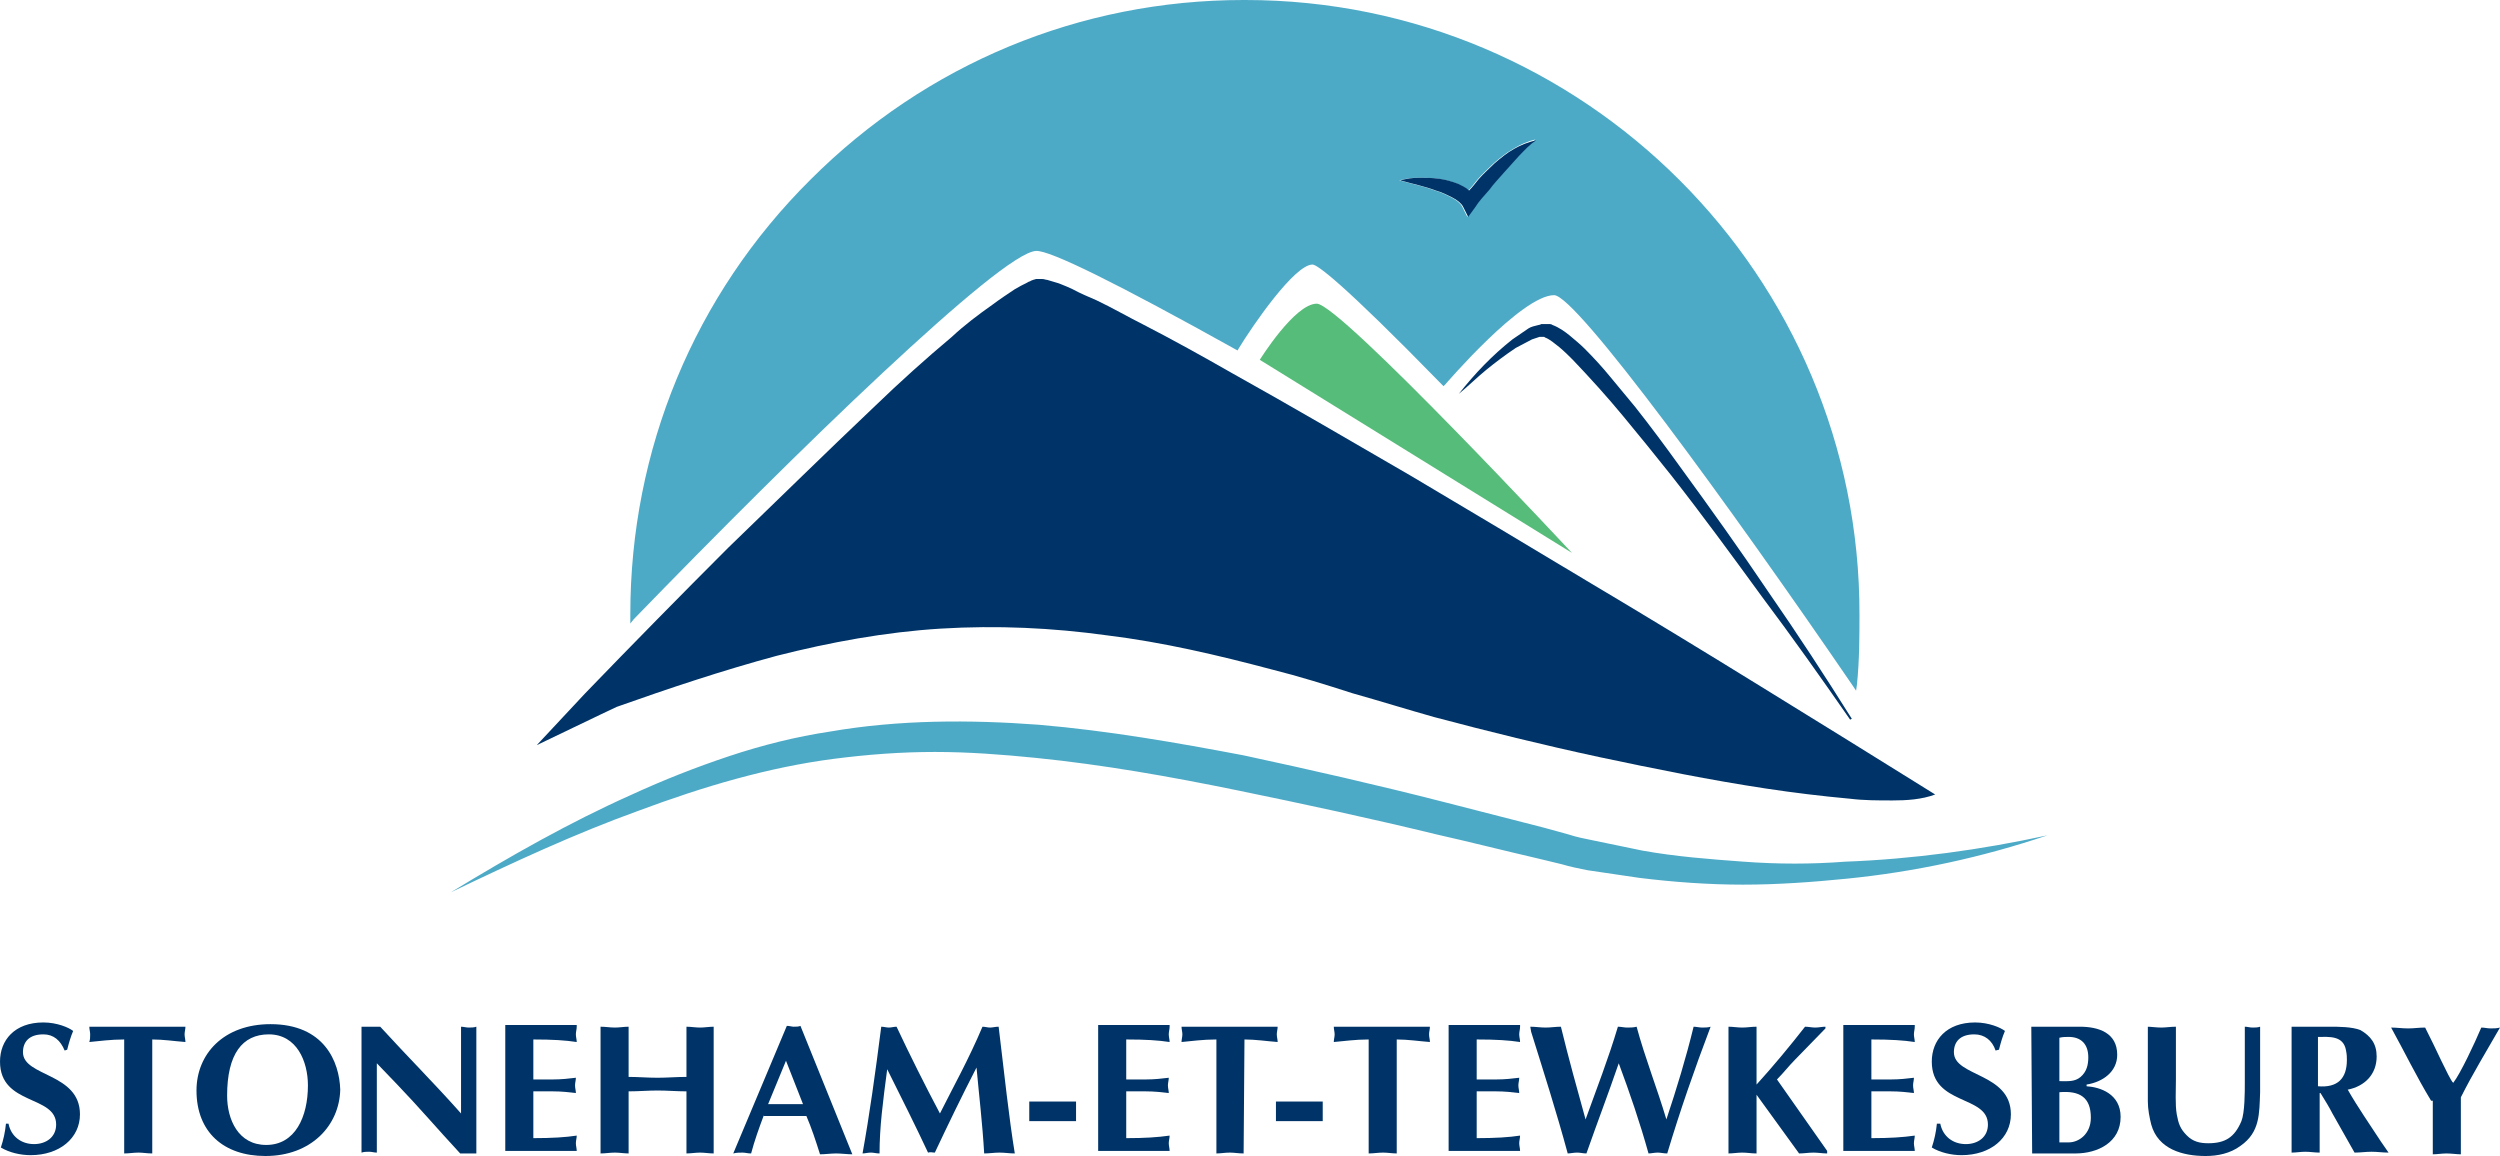
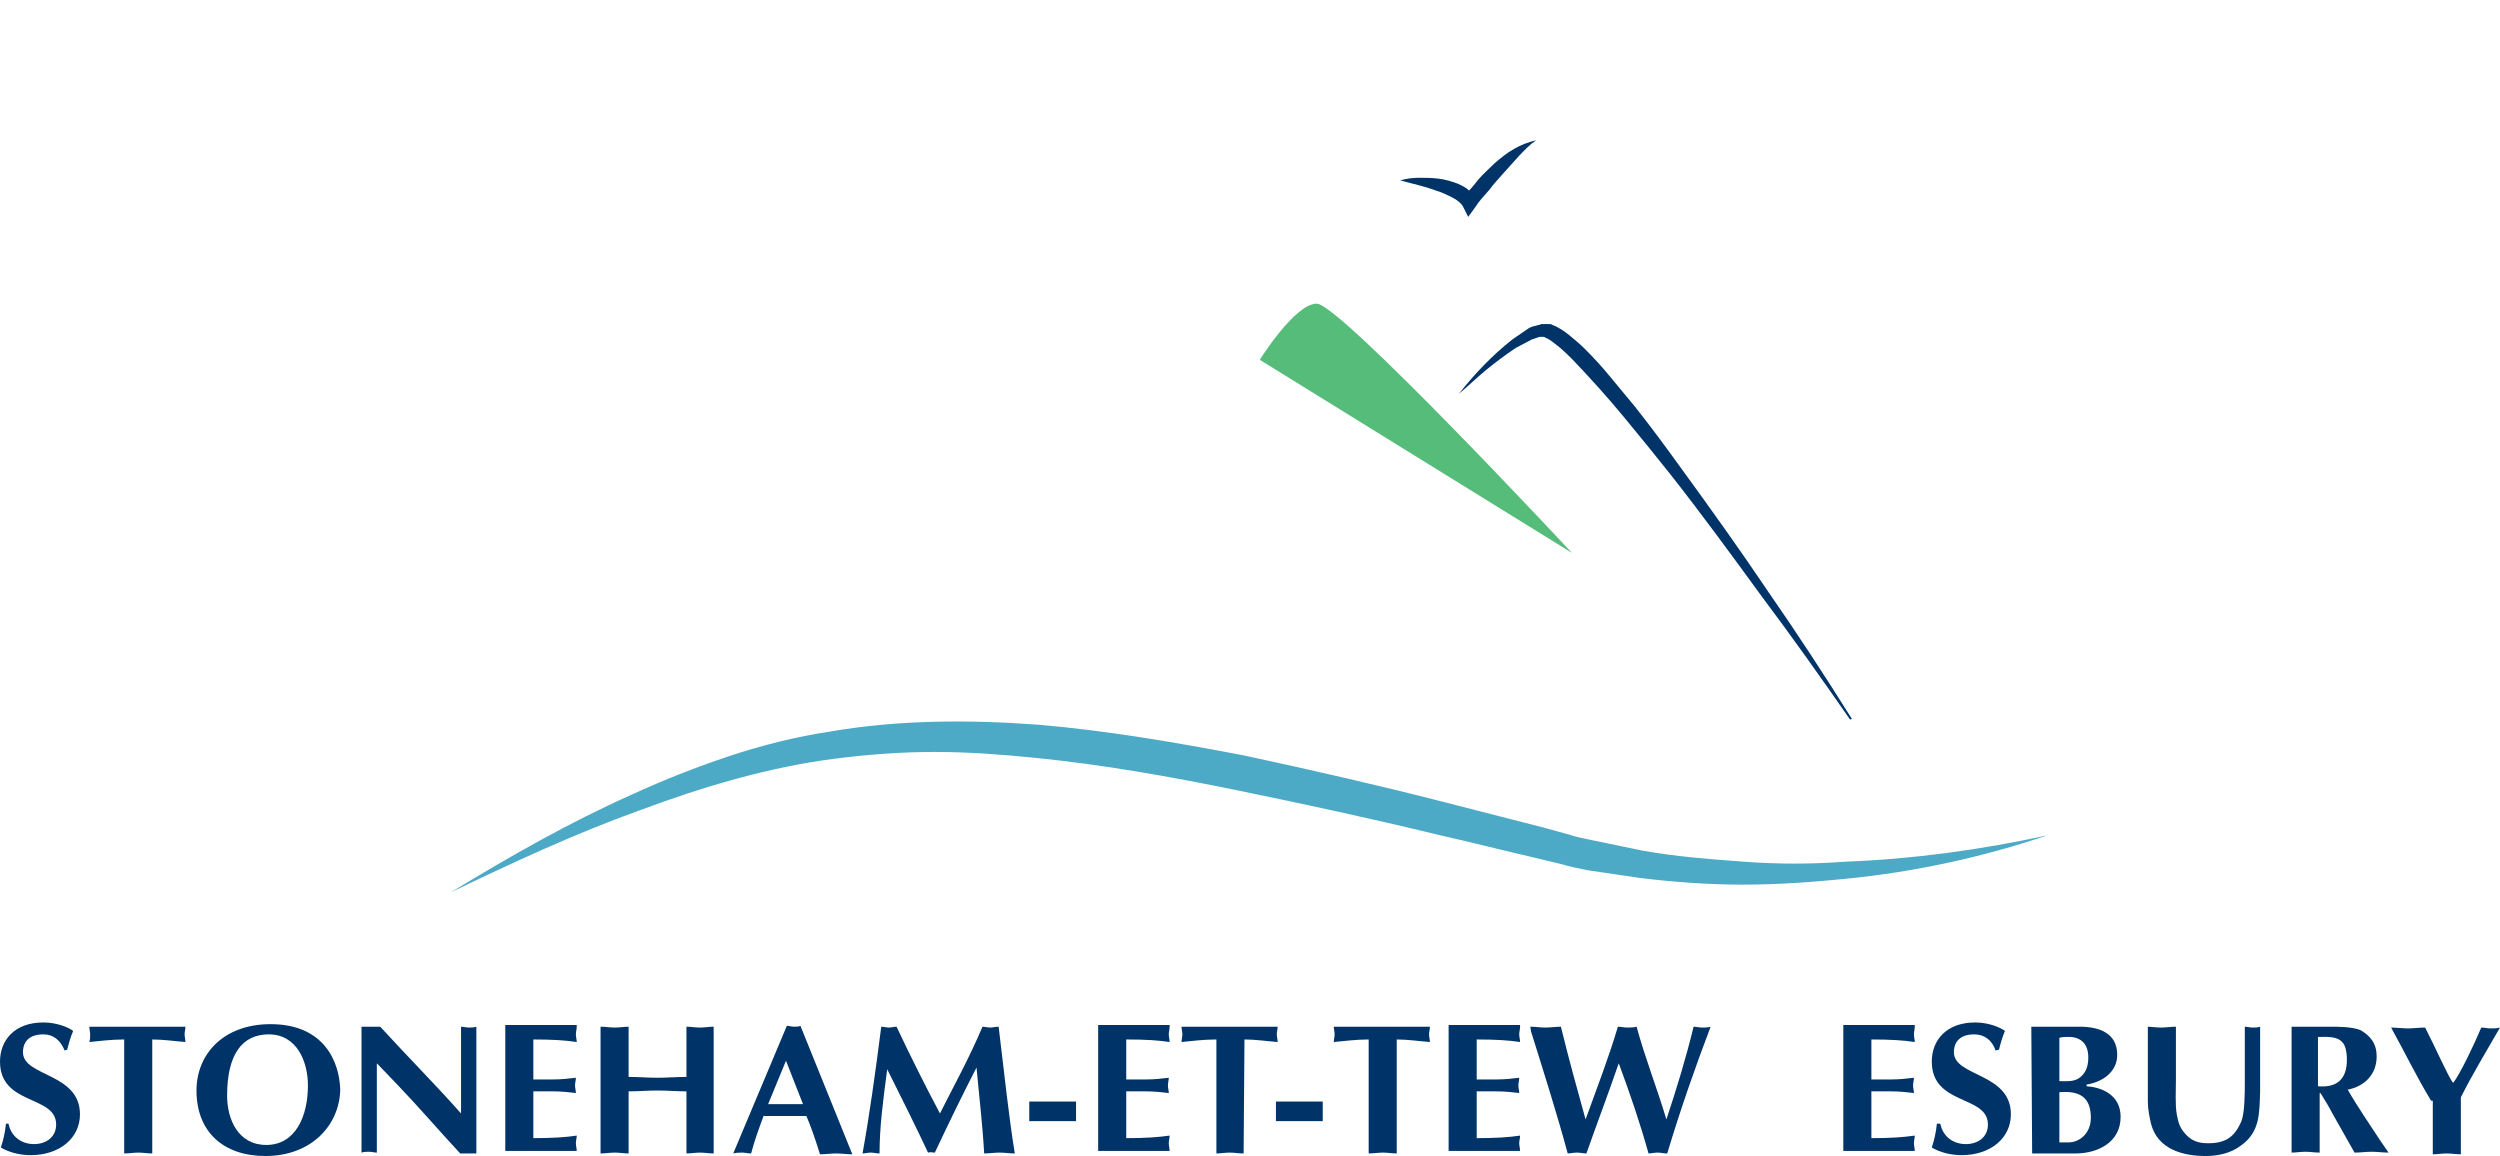
<svg xmlns="http://www.w3.org/2000/svg" version="1.1" id="Layer_1" x="0px" y="0px" viewBox="0 0 293.9 135.9" style="enable-background:new 0 0 293.9 135.9;" xml:space="preserve">
  <style type="text/css">
	.st0{fill:#003468;}
	.st1{fill:#56BC7A;}
	.st2{fill:#4DAAC7;}
</style>
  <g id="fond">
</g>
  <g id="Layer_1_1_">
    <g>
      <path class="st0" d="M7.6,123.5c-0.5-1.2-1.3-1.9-2.5-1.9c-1.7,0-2.4,0.9-2.4,2.1c0,2.9,6.7,2.4,6.7,7.3c0,2.8-2.4,4.8-5.8,4.8    c-1.2,0-2.5-0.3-3.5-0.9c0.3-0.9,0.5-1.8,0.6-2.8H1c0.3,1.5,1.5,2.4,3,2.4c1.4,0,2.6-0.8,2.6-2.3c0-3.5-6.6-2.2-6.6-7.4    c0-2.5,1.7-4.6,5.1-4.6c1.6,0,3,0.6,3.5,1c-0.3,0.7-0.5,1.4-0.7,2.2L7.6,123.5L7.6,123.5z" />
      <path class="st0" d="M17.9,135.6c-0.6,0-1.1-0.1-1.6-0.1c-0.6,0-1.1,0.1-1.7,0.1v-13.4c-1.6,0-3,0.2-4.1,0.3    c0.1-0.3,0.1-0.6,0.1-0.9c0-0.3-0.1-0.6-0.1-0.9h11.3c0,0.3-0.1,0.6-0.1,0.9c0,0.3,0.1,0.6,0.1,0.9c-1.3-0.1-2.6-0.3-3.9-0.3    V135.6z" />
      <path class="st0" d="M31.2,135.9c-4.9,0-8.1-2.8-8.1-7.7c0-4.3,3.2-7.8,8.7-7.8c6.3,0,8.1,4.4,8.2,7.7    C39.9,132.3,36.6,135.9,31.2,135.9z M26.7,128.8c0,2.8,1.3,5.8,4.6,5.8c3.4,0,4.9-3.3,4.9-7c0-2.8-1.3-6-4.6-6    C28.5,121.6,26.7,123.9,26.7,128.8z" />
      <path class="st0" d="M42.5,120.7h2.2c3.1,3.4,6.4,6.7,9.5,10.2v-10.2c0.3,0,0.6,0.1,0.9,0.1c0.3,0,0.6,0,0.9-0.1v14.9h-1.9    c-2.6-2.8-4.9-5.5-7.4-8.1l-2.4-2.5v10.5c-0.3,0-0.6-0.1-0.9-0.1c-0.3,0-0.6,0-0.9,0.1C42.5,135.5,42.5,120.7,42.5,120.7z" />
      <path class="st0" d="M67.8,120.7c0,0.3-0.1,0.6-0.1,0.9c0,0.3,0.1,0.6,0.1,0.9c-1.3-0.2-2.8-0.3-5.1-0.3v4.7H65    c1,0,1.9-0.1,2.7-0.2c0,0.3-0.1,0.6-0.1,0.9c0,0.3,0.1,0.6,0.1,0.9c-0.8-0.1-1.7-0.2-2.7-0.2h-2.3v5.5c2.2,0,3.8-0.1,5.1-0.3    c0,0.3-0.1,0.6-0.1,0.9c0,0.3,0.1,0.6,0.1,0.9h-8.4v-14.8h8.4V120.7z" />
      <path class="st0" d="M70.6,120.7c0.6,0,1.1,0.1,1.7,0.1c0.5,0,1.1-0.1,1.6-0.1v5.9c1.1,0,2.2,0.1,3.4,0.1c1.1,0,2.3-0.1,3.4-0.1    v-5.9c0.5,0,1.1,0.1,1.6,0.1s1.1-0.1,1.6-0.1v14.9c-0.5,0-1.1-0.1-1.6-0.1s-1.1,0.1-1.6,0.1v-7.3c-1.1,0-2.3-0.1-3.4-0.1    s-2.2,0.1-3.4,0.1v7.3c-0.5,0-1.1-0.1-1.6-0.1c-0.6,0-1.1,0.1-1.7,0.1V120.7z" />
      <path class="st0" d="M89.8,131.1c-0.6,1.6-1.1,3-1.5,4.5c-0.4,0-0.7-0.1-1-0.1c-0.4,0-0.7,0-1.1,0.1l6.3-15c0.3,0,0.6,0.1,0.8,0.1    c0.3,0,0.6,0,0.8-0.1l6.1,15.1c-0.6,0-1.3-0.1-1.9-0.1s-1.3,0.1-1.9,0.1c-0.5-1.6-1-3.1-1.6-4.5h-5V131.1z M94.4,129.8l-2-5.1    l-2.1,5.1H94.4z" />
      <path class="st0" d="M115.5,120.7c0.3,0,0.6,0.1,0.9,0.1s0.6-0.1,1-0.1c0.7,5.8,1.2,10.6,1.9,14.9c-0.6,0-1.2-0.1-1.8-0.1    c-0.6,0-1.2,0.1-1.8,0.1c-0.2-3.5-0.6-6.8-0.9-10.1c-1.7,3.3-3.3,6.6-4.9,10c-0.3,0-0.5-0.1-0.8,0c-1.4-3-3.1-6.4-4.8-9.8    c-0.5,3.8-0.9,6.8-0.9,9.9c-0.4,0-0.7-0.1-1-0.1c-0.4,0-0.7,0.1-1,0.1c0.8-4.4,1.5-9.4,2.2-14.9c0.3,0,0.6,0.1,0.9,0.1    s0.6-0.1,0.9-0.1c1.6,3.4,3.3,6.8,5.1,10.2C112,127.9,113.9,124.5,115.5,120.7z" />
      <path class="st0" d="M121,129.5h5.5v2.3H121V129.5z" />
      <path class="st0" d="M137.5,120.7c0,0.3-0.1,0.6-0.1,0.9c0,0.3,0.1,0.6,0.1,0.9c-1.3-0.2-2.8-0.3-5.1-0.3v4.7h2.3    c1,0,1.9-0.1,2.7-0.2c0,0.3-0.1,0.6-0.1,0.9c0,0.3,0.1,0.6,0.1,0.9c-0.8-0.1-1.7-0.2-2.7-0.2h-2.3v5.5c2.2,0,3.7-0.1,5.1-0.3    c0,0.3-0.1,0.6-0.1,0.9c0,0.3,0.1,0.6,0.1,0.9h-8.4v-14.8h8.4V120.7z" />
      <path class="st0" d="M146.2,135.6c-0.6,0-1.1-0.1-1.6-0.1c-0.6,0-1.1,0.1-1.6,0.1v-13.4c-1.6,0-3,0.2-4.1,0.3    c0-0.3,0.1-0.6,0.1-0.9c0-0.3-0.1-0.6-0.1-0.9h11.3c0,0.3-0.1,0.6-0.1,0.9c0,0.3,0.1,0.6,0.1,0.9c-1.3-0.1-2.6-0.3-3.9-0.3    L146.2,135.6L146.2,135.6z" />
      <path class="st0" d="M150,129.5h5.5v2.3H150V129.5z" />
      <path class="st0" d="M164.2,135.6c-0.5,0-1.1-0.1-1.6-0.1c-0.6,0-1.1,0.1-1.7,0.1v-13.4c-1.6,0-2.9,0.2-4.1,0.3    c0-0.3,0.1-0.6,0.1-0.9c0-0.3-0.1-0.6-0.1-0.9h11.3c0,0.3-0.1,0.6-0.1,0.9c0,0.3,0.1,0.6,0.1,0.9c-1.3-0.1-2.6-0.3-3.9-0.3V135.6z    " />
      <path class="st0" d="M178.7,120.7c0,0.3-0.1,0.6-0.1,0.9c0,0.3,0.1,0.6,0.1,0.9c-1.3-0.2-2.8-0.3-5.1-0.3v4.7h2.3    c1,0,1.9-0.1,2.7-0.2c0,0.3-0.1,0.6-0.1,0.9c0,0.3,0.1,0.6,0.1,0.9c-0.8-0.1-1.7-0.2-2.7-0.2h-2.3v5.5c2.2,0,3.8-0.1,5.1-0.3    c0,0.3-0.1,0.6-0.1,0.9c0,0.3,0.1,0.6,0.1,0.9h-8.4v-14.8h8.4V120.7z" />
      <path class="st0" d="M179.9,120.7c0.6,0,1.2,0.1,1.8,0.1s1.2-0.1,1.8-0.1c0.9,3.7,1.9,7.3,2.9,10.9c1.3-3.6,2.7-7.2,3.8-10.9    c0.4,0,0.7,0.1,1.1,0.1c0.4,0,0.7,0,1.1-0.1c1,3.7,2.4,7.2,3.5,10.9c1.2-3.6,2.3-7.2,3.2-10.9c0.3,0,0.7,0.1,1,0.1s0.7,0,1-0.1    c-1.9,5-3.6,9.9-5.1,14.9c-0.4,0-0.8-0.1-1.1-0.1c-0.4,0-0.8,0.1-1.1,0.1c-1-3.6-2.2-7.1-3.5-10.6c-1.2,3.5-2.5,6.9-3.8,10.6    c-0.4,0-0.7-0.1-1.1-0.1c-0.4,0-0.8,0.1-1.1,0.1c-1.3-4.8-2.8-9.5-4.3-14.3L179.9,120.7z" />
-       <path class="st0" d="M203.2,120.7c0.5,0,1.1,0.1,1.6,0.1c0.6,0,1.1-0.1,1.7-0.1v6.8c2-2.2,3.9-4.5,5.7-6.8c0.4,0,0.8,0.1,1.2,0.1    s0.8-0.1,1.2-0.1v0.2l-3.6,3.7c-0.7,0.7-1.3,1.5-2.1,2.3l5.9,8.4v0.3c-0.5,0-1.1-0.1-1.6-0.1c-0.6,0-1.1,0.1-1.7,0.1l-5-6.9v6.9    c-0.6,0-1.1-0.1-1.7-0.1c-0.5,0-1.1,0.1-1.6,0.1L203.2,120.7L203.2,120.7z" />
      <path class="st0" d="M225.1,120.7c0,0.3-0.1,0.6-0.1,0.9c0,0.3,0.1,0.6,0.1,0.9c-1.3-0.2-2.8-0.3-5.1-0.3v4.7h2.3    c1,0,1.9-0.1,2.7-0.2c0,0.3-0.1,0.6-0.1,0.9c0,0.3,0.1,0.6,0.1,0.9c-0.8-0.1-1.7-0.2-2.7-0.2H220v5.5c2.2,0,3.7-0.1,5.1-0.3    c0,0.3-0.1,0.6-0.1,0.9c0,0.3,0.1,0.6,0.1,0.9h-8.4v-14.8h8.4V120.7z" />
      <path class="st0" d="M234.6,123.5c-0.4-1.2-1.3-1.9-2.5-1.9c-1.7,0-2.4,0.9-2.4,2.1c0,2.9,6.7,2.4,6.7,7.3c0,2.8-2.4,4.8-5.8,4.8    c-1.2,0-2.5-0.3-3.5-0.9c0.3-0.9,0.5-1.8,0.6-2.8h0.4c0.3,1.5,1.5,2.4,3,2.4c1.4,0,2.6-0.8,2.6-2.3c0-3.5-6.6-2.2-6.6-7.4    c0-2.5,1.7-4.6,5.1-4.6c1.6,0,3,0.6,3.5,1c-0.3,0.7-0.5,1.4-0.7,2.2L234.6,123.5L234.6,123.5z" />
      <path class="st0" d="M238.8,120.7h5.7c2.2,0,4.4,0.7,4.4,3.3c0,2-1.7,3.2-3.6,3.5v0.2c1.6,0.1,4,0.9,4,3.6c0,3-2.7,4.3-5.3,4.3    h-5.1L238.8,120.7L238.8,120.7z M242.1,127.1c1,0,1.8,0.1,2.5-0.5s0.9-1.4,0.9-2.3c0-1.6-0.9-2.4-2.3-2.4c-0.4,0-0.7,0-1.1,0.1    L242.1,127.1L242.1,127.1z M242.1,134.3h1.1c1.2,0,2.6-1,2.6-2.9c0-2.4-1.3-3.2-3.7-3L242.1,134.3L242.1,134.3z" />
      <path class="st0" d="M252.4,120.7c0.5,0,1.1,0.1,1.7,0.1c0.5,0,1.1-0.1,1.7-0.1v6.2c0,1.2-0.1,3,0.1,4.1s0.4,1.7,1.2,2.5    c0.7,0.7,1.5,0.9,2.5,0.9c2,0,3.1-0.7,3.9-2.6c0.4-1,0.4-3.4,0.4-4.5v-6.6c0.3,0,0.6,0.1,0.9,0.1s0.6,0,0.9-0.1v7.7    c-0.1,2.5,0,4.7-2.3,6.3c-1.2,0.9-2.7,1.2-4.1,1.2c-2.7,0-5.6-0.8-6.4-3.7c-0.2-0.8-0.4-1.8-0.4-2.7v-8.8H252.4z" />
      <path class="st0" d="M269.2,120.7h4.7c1,0,2.6,0,3.6,0.4c1.2,0.7,1.9,1.6,1.9,3.1c0,2.1-1.4,3.5-3.4,3.9c1.2,2.1,2.6,4.1,3.9,6.1    l0.9,1.3c-0.7,0-1.3-0.1-2-0.1s-1.3,0.1-2,0.1l-2.6-4.6c-0.3-0.6-0.9-1.6-1.4-2.4h-0.1v7c-0.6,0-1.1-0.1-1.7-0.1    c-0.5,0-1.1,0.1-1.6,0.1v-14.8H269.2z M272.5,127.7c2.3,0.2,3.4-0.9,3.4-3.1c0-0.3,0-0.6-0.1-1.1c-0.3-1.8-2-1.6-3.3-1.6V127.7z" />
      <path class="st0" d="M285.8,129.4c-1.7-2.8-3.1-5.7-4.7-8.6c0.6,0,1.3,0.1,2,0.1s1.3-0.1,2-0.1c0.6,1.2,1.3,2.6,1.9,3.9    c0.6,1.2,1.1,2.3,1.4,2.6c0.8-1,2.5-4.6,3.3-6.5c0.4,0,0.7,0.1,1.1,0.1s0.7,0,1.1-0.1c-1.6,2.8-3.2,5.4-4.6,8.2v6.7    c-0.5,0-1.1-0.1-1.7-0.1c-0.5,0-1.1,0.1-1.6,0.1v-6.3H285.8z" />
    </g>
    <g>
      <path class="st1" d="M148.1,42.3c0,0,4.1-6.6,6.7-6.6c2.7,0,30,29.3,30,29.3L148.1,42.3z" />
      <path class="st2" d="M53,104.9c6.9-4.2,13.9-8.2,21.3-11.5c3.7-1.7,7.5-3.2,11.4-4.5s7.9-2.3,11.9-2.9c8.1-1.4,16.4-1.4,24.5-0.8    c8.2,0.7,16.2,2.1,24.1,3.6c7.9,1.7,15.8,3.5,23.6,5.5c3.9,1,7.8,2,11.7,3l2.9,0.8c0.9,0.3,1.9,0.5,2.9,0.7    c1.9,0.4,3.9,0.8,5.8,1.2c3.9,0.7,7.8,1,11.9,1.3c4,0.3,8,0.3,11.9,0c8-0.3,16-1.4,23.8-3.1c-7.7,2.6-15.6,4.3-23.6,5.1    c-4,0.4-8.1,0.7-12.2,0.7c-4,0-8.2-0.3-12.2-0.8c-2-0.3-4-0.6-6.1-0.9c-1-0.2-2-0.4-3-0.7l-2.9-0.7c-3.9-0.9-7.8-1.9-11.8-2.8    c-7.8-1.9-15.7-3.6-23.5-5.2c-7.8-1.6-15.7-3-23.6-3.8c-4-0.4-7.9-0.7-11.9-0.7s-7.9,0.3-11.8,0.8c-7.8,1-15.5,3.3-23,6.1    C67.6,98,60.3,101.4,53,104.9z" />
      <g>
-         <path class="st0" d="M217.2,87L207,80.7c-6.8-4.2-13.7-8.4-20.6-12.5c-6.8-4.1-13.7-8.2-20.6-12.3c-6.9-4-13.9-8.1-20.9-12     c-3.5-2-7.1-4-10.6-5.8c-1.8-0.9-3.5-1.9-5.4-2.8c-0.9-0.4-1.9-0.8-2.8-1.3c-0.4-0.2-0.9-0.4-1.4-0.6c-0.5-0.2-1-0.3-1.6-0.5     c-0.2,0-0.3-0.1-0.6-0.1h-0.3c-0.1,0,0,0-0.2,0H122c-0.1,0-0.1,0-0.2,0c-0.3,0.1-0.4,0.1-0.6,0.2c-0.1,0.1-0.3,0.1-0.4,0.2     c-0.6,0.3-1,0.5-1.5,0.8c-0.9,0.6-1.8,1.2-2.6,1.8c-1.7,1.2-3.3,2.4-4.8,3.8c-3.1,2.6-6.1,5.3-9,8.1     c-5.8,5.5-11.5,11.1-17.3,16.7C80,70,74.4,75.7,68.8,81.5l-5.7,6.1l7.5-3.6l1.9-0.9c6.2-2.2,12.5-4.3,18.8-6     c6.3-1.6,12.8-2.8,19.3-3.2c6.6-0.4,13.1-0.1,19.6,0.8c6.5,0.8,12.9,2.3,19.3,4c3.2,0.8,6.4,1.8,9.5,2.8c3.2,0.9,6.4,1.9,9.6,2.8     C175,86,181.5,87.6,188,89c6.6,1.4,13,2.7,19.6,3.7c3.3,0.5,6.6,0.9,9.9,1.2c1.6,0.2,3.3,0.2,5,0.2c1.6,0,3.4-0.1,5-0.7L217.2,87     z M226.2,92.7l1,0.6c0,0,0,0,0,0C227.1,93.2,226.7,93,226.2,92.7z" />
-       </g>
+         </g>
      <g>
-         <path class="st2" d="M146.4,0h-0.2C127,0,108.9,7.5,95.3,21.1C81.6,34.7,74.1,52.9,74.1,72.2v1.1l0.4-0.5     c9.6-9.9,20.4-20.7,29.3-29c8.9-8.3,15.9-14.2,18-14.3c1.6-0.1,9.5,3.8,23.5,11.6l0.2,0.1l0.1-0.2c1.7-2.8,6.6-9.9,8.7-9.9     c0.5,0,3.2,1.8,15.2,14.1l0.2,0.2l0.2-0.2c0.1-0.1,9-10.5,12.8-10.5c2.6,0,20.6,24.7,35.1,45.9l0.4,0.6l0.1-0.7     c0.3-2.8,0.3-6,0.3-8.2C218.7,32.4,186.2,0,146.4,0z M178.5,18.3c-0.6,0.7-1.2,1.3-1.8,2c-0.6,0.7-1.2,1.3-1.7,2     c-0.6,0.7-1.2,1.3-1.7,2.1l-0.8,1.1l-0.6-1.2c-0.2-0.4-0.7-0.8-1.3-1.1c-0.6-0.3-1.2-0.6-1.9-0.8c-1.3-0.5-2.8-0.8-4.2-1.2     c0.8-0.2,1.4-0.3,2.2-0.3c0.8,0,1.5,0,2.3,0.1c0.8,0.1,1.5,0.3,2.3,0.6c0.4,0.2,0.9,0.4,1.3,0.8c0.4-0.4,0.7-0.8,1.1-1.3     c0.6-0.7,1.3-1.3,1.9-1.9c0.7-0.6,1.4-1.2,2.3-1.7c0.8-0.5,1.7-0.9,2.6-1.1C179.8,17,179.1,17.7,178.5,18.3z" />
-       </g>
+         </g>
      <path class="st0" d="M180.6,16.5c-0.8,0.5-1.4,1.2-2,1.8c-0.6,0.7-1.2,1.3-1.8,2c-0.6,0.7-1.2,1.3-1.7,2c-0.6,0.7-1.2,1.3-1.7,2.1    l-0.8,1.1l-0.6-1.2c-0.2-0.4-0.7-0.8-1.3-1.1c-0.6-0.3-1.2-0.6-1.9-0.8c-1.3-0.5-2.8-0.8-4.2-1.2c0.8-0.2,1.4-0.3,2.2-0.3    c0.8,0,1.5,0,2.3,0.1c0.8,0.1,1.5,0.3,2.3,0.6c0.4,0.2,0.9,0.4,1.3,0.8c0.4-0.4,0.7-0.8,1.1-1.3c0.6-0.7,1.3-1.3,1.9-1.9    c0.7-0.6,1.4-1.2,2.3-1.7C178.7,17.1,179.6,16.7,180.6,16.5z" />
      <path class="st0" d="M171.5,46.3c1.9-2.4,3.9-4.5,6.3-6.4c0.6-0.4,1.3-0.9,1.9-1.3c0.3-0.2,0.8-0.3,1.2-0.4c0.1,0,0.3-0.1,0.3-0.1    c0.1,0,0.1,0,0.2,0h0.1h0.1h0.1l0,0c0.1,0,0.1,0,0.2,0c0.1,0,0.2,0,0.3,0c0.2,0,0.3,0.1,0.3,0.1c0.8,0.3,1.5,0.8,2.1,1.3    c0.6,0.5,1.2,1,1.7,1.5c1.1,1.1,2.1,2.2,3,3.3c1,1.2,1.9,2.3,2.9,3.5c1.9,2.4,3.6,4.7,5.4,7.2c3.5,4.8,7,9.7,10.3,14.6    c3.4,4.9,6.6,9.8,9.8,14.9l-0.2,0.1c-3.4-4.9-6.8-9.7-10.4-14.5c-3.5-4.8-7-9.6-10.7-14.3c-1.9-2.4-3.7-4.6-5.6-6.9    c-1.9-2.3-3.9-4.5-5.9-6.6c-0.5-0.5-1-1-1.6-1.5c-0.5-0.4-1.1-0.9-1.6-1.1c-0.1,0-0.1-0.1-0.2-0.1l0,0h-0.1l0,0c0,0,0.1,0,0,0l0,0    h-0.1h-0.1c-0.1,0-0.2,0-0.2,0c-0.3,0.1-0.6,0.2-0.9,0.3c-0.6,0.3-1.3,0.7-1.9,1c-1.2,0.8-2.4,1.7-3.5,2.6S172.6,45.4,171.5,46.3    L171.5,46.3z" />
    </g>
  </g>
</svg>